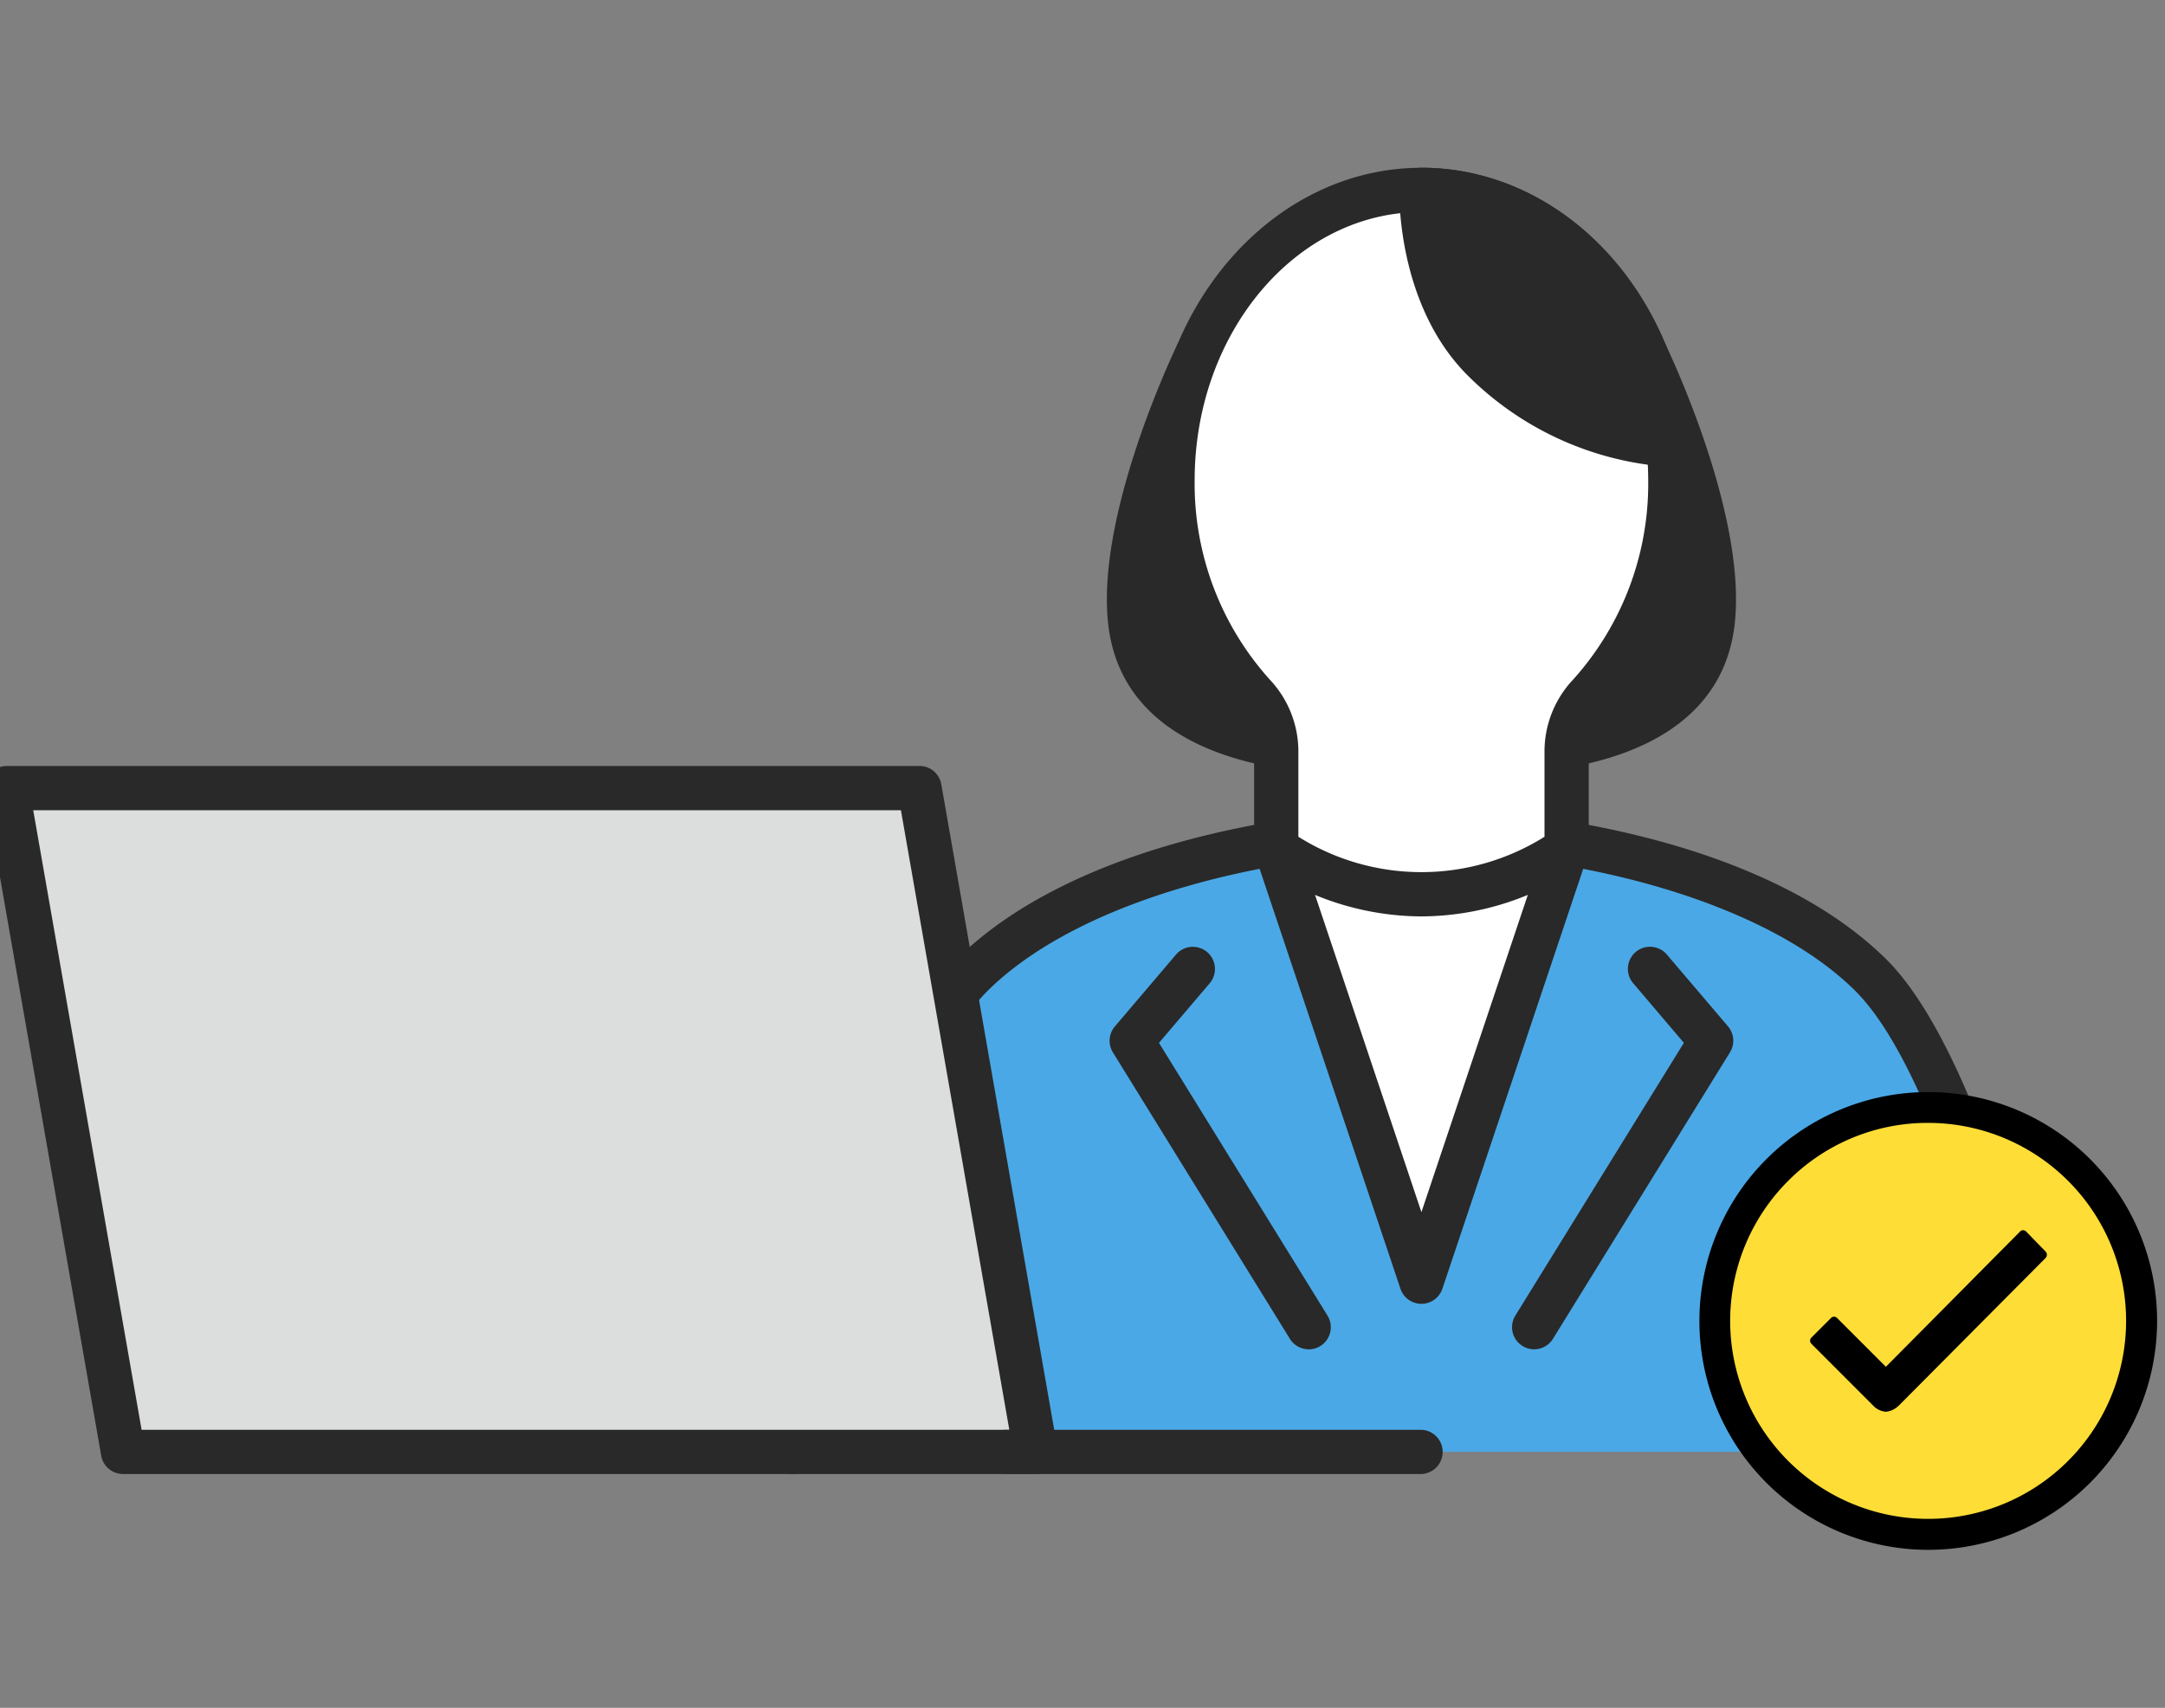
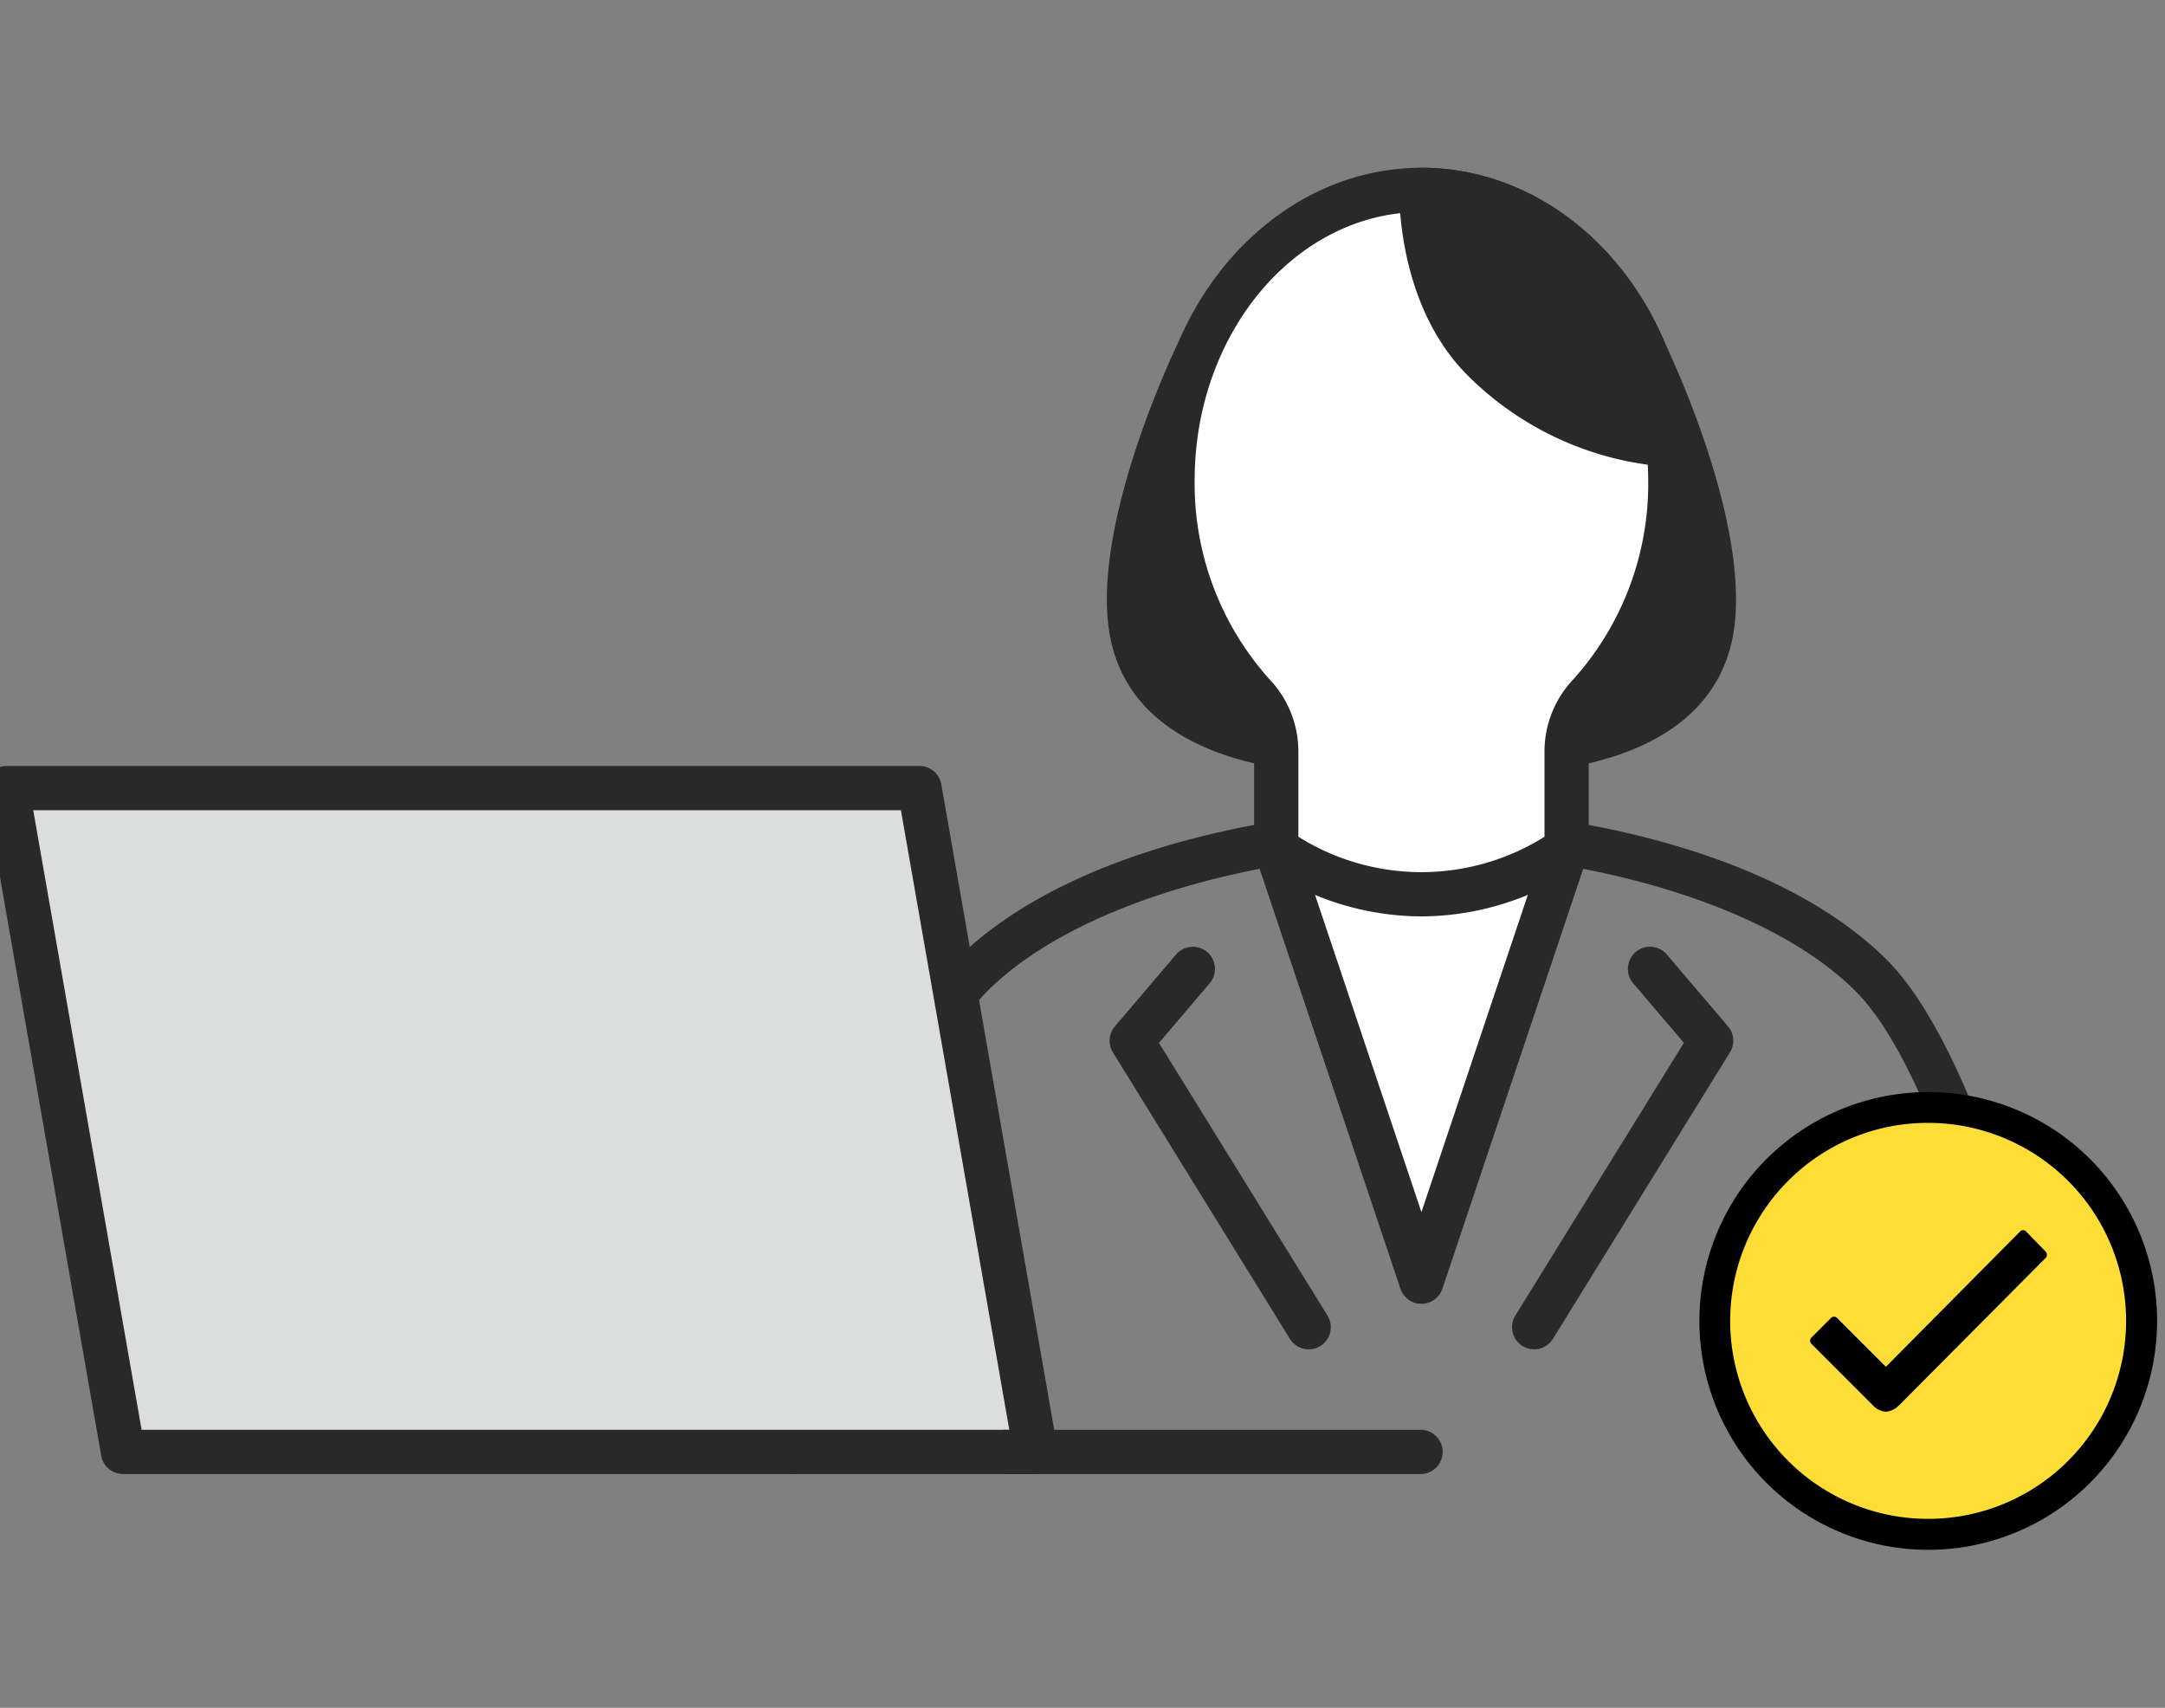
<svg xmlns="http://www.w3.org/2000/svg" width="142" height="112" viewBox="0 0 142 112">
  <rect x="0" y="0" width="142" height="112" fill="#808080" stroke="none" />
  <defs>
    <clipPath id="clip-path">
      <rect id="長方形_13854" data-name="長方形 13854" width="142" height="112" transform="translate(-4562 9007)" fill="#fff" />
    </clipPath>
  </defs>
  <g id="マスクグループ_20" data-name="マスクグループ 20" transform="translate(4562 -9007)" clip-path="url(#clip-path)">
    <g id="グループ_3390" data-name="グループ 3390" transform="translate(-5514.421 418.06)">
      <g id="グループ_3202" data-name="グループ 3202" transform="translate(951.421 8599.939)">
        <g id="グループ_3198" data-name="グループ 3198" transform="translate(51.534 0)">
          <g id="グループ_3196" data-name="グループ 3196" transform="translate(0)">
            <g id="グループ_3192" data-name="グループ 3192" transform="translate(0 42.016)">
              <g id="グループ_3190" data-name="グループ 3190">
-                 <path id="パス_3591" data-name="パス 3591" d="M2227.212,1493.756c-8.583,0-22.411,2.539-29.425,9.432s-11.82,31.315-11.82,31.315h82.49s-4.807-24.423-11.82-31.315S2235.795,1493.756,2227.212,1493.756Z" transform="translate(-2184.515 -1492.305)" fill="#4ba8e6" />
                <path id="パス_3592" data-name="パス 3592" d="M2180.145,1530.133a1.453,1.453,0,0,1-1.426-1.732c.2-1.015,4.977-24.945,12.227-32.07,7.911-7.774,22.857-9.848,30.442-9.848s22.532,2.074,30.442,9.848c7.25,7.125,12.027,31.055,12.227,32.07a1.451,1.451,0,1,1-2.847.56c-.047-.24-4.8-24.061-11.414-30.56-6.3-6.195-19.145-9.016-28.408-9.016s-22.1,2.822-28.408,9.016c-6.617,6.5-11.366,30.321-11.413,30.56A1.452,1.452,0,0,1,2180.145,1530.133Z" transform="translate(-2178.692 -1486.483)" fill="#292929" />
              </g>
              <g id="グループ_3191" data-name="グループ 3191" transform="translate(31.722 1.195)">
                <path id="パス_3593" data-name="パス 3593" d="M2354.478,1528.139l9.523-28.391h-19.046Z" transform="translate(-2343.504 -1498.297)" fill="#fff" />
                <path id="パス_3594" data-name="パス 3594" d="M2348.655,1523.767h0a1.452,1.452,0,0,1-1.376-.99l-9.523-28.391a1.451,1.451,0,0,1,2.752-.923l8.147,24.29,8.147-24.29a1.451,1.451,0,1,1,2.751.923l-9.523,28.391A1.451,1.451,0,0,1,2348.655,1523.767Z" transform="translate(-2337.681 -1492.473)" fill="#292929" />
              </g>
              <path id="パス_3595" data-name="パス 3595" d="M2303.227,1558.355a1.45,1.45,0,0,1-1.236-.689l-11.609-18.784a1.451,1.451,0,0,1,.129-1.7l4.01-4.712a1.451,1.451,0,1,1,2.21,1.881l-3.326,3.907,11.053,17.886a1.451,1.451,0,0,1-1.233,2.214Z" transform="translate(-2267.923 -1522.883)" fill="#292929" />
              <path id="パス_3596" data-name="パス 3596" d="M2423.92,1558.356a1.451,1.451,0,0,1-1.233-2.214l11.053-17.886-3.326-3.908a1.451,1.451,0,0,1,2.21-1.881l4.011,4.712a1.452,1.452,0,0,1,.129,1.7l-11.609,18.784A1.45,1.45,0,0,1,2423.92,1558.356Z" transform="translate(-2373.83 -1522.884)" fill="#292929" />
            </g>
            <g id="グループ_3193" data-name="グループ 3193" transform="translate(22.061 10.776)">
              <path id="パス_3597" data-name="パス 3597" d="M2330.417,1337.181s5.192,10.745,4.393,17.577c-1.094,9.352-15.363,8.465-15.363,8.465h-7.476s-14.269.887-15.363-8.465c-.8-6.832,4.393-17.577,4.393-17.577Z" transform="translate(-2295.075 -1335.73)" fill="#292929" />
              <path id="パス_3598" data-name="パス 3598" d="M2314.685,1358.878c-.561,0-.947-.017-1.1-.026H2306.2c-1.124.062-15.629.658-16.846-9.747-.839-7.169,4.308-17.923,4.528-18.377a1.451,1.451,0,0,1,1.306-.82H2324.6a1.452,1.452,0,0,1,1.306.82c.219.454,5.367,11.208,4.528,18.377C2329.38,1358.125,2318.338,1358.878,2314.685,1358.878Zm-18.569-26.067c-1.15,2.58-4.5,10.67-3.883,15.957.924,7.9,13.7,7.193,13.832,7.185l.09,0h7.476l.09,0c.128.008,12.911.686,13.832-7.185.619-5.3-2.733-13.378-3.882-15.957Z" transform="translate(-2289.258 -1329.908)" fill="#292929" />
            </g>
            <g id="グループ_3194" data-name="グループ 3194" transform="translate(24.921)">
              <path id="パス_3599" data-name="パス 3599" d="M2343.385,1299.882a21.493,21.493,0,0,0-1.253-5.328c-2.529-6.7-8.266-11.38-14.944-11.38-9.016,0-16.325,8.527-16.325,19.046a20.531,20.531,0,0,0,5.323,14.064,5.439,5.439,0,0,1,1.479,3.723v6.379a16.705,16.705,0,0,0,19.045,0v-6.379a5.438,5.438,0,0,1,1.479-3.723,20.531,20.531,0,0,0,5.322-14.064A22.355,22.355,0,0,0,2343.385,1299.882Z" transform="translate(-2309.412 -1281.724)" fill="#fff" />
              <path id="パス_3600" data-name="パス 3600" d="M2321.367,1325a18.441,18.441,0,0,1-10.335-3.229,1.452,1.452,0,0,1-.639-1.2v-6.379a3.975,3.975,0,0,0-1.086-2.729,22.12,22.12,0,0,1-5.716-15.057c0-11.3,7.974-20.5,17.776-20.5,7.079,0,13.477,4.835,16.3,12.318a22.949,22.949,0,0,1,1.339,5.687h0a23.577,23.577,0,0,1,.136,2.491,22.12,22.12,0,0,1-5.716,15.057,3.975,3.975,0,0,0-1.086,2.73v6.379a1.451,1.451,0,0,1-.639,1.2A18.442,18.442,0,0,1,2321.367,1325Zm-8.072-5.223a15.2,15.2,0,0,0,16.143,0v-5.587a6.866,6.866,0,0,1,1.873-4.716,19.194,19.194,0,0,0,4.929-13.071,20.638,20.638,0,0,0-.12-2.186,20.045,20.045,0,0,0-1.167-4.968c-2.394-6.342-7.727-10.441-13.587-10.441-8.2,0-14.874,7.893-14.874,17.594a19.191,19.191,0,0,0,4.93,13.071,6.869,6.869,0,0,1,1.873,4.716Z" transform="translate(-2303.591 -1275.902)" fill="#292929" />
            </g>
            <g id="グループ_3195" data-name="グループ 3195" transform="translate(41.244)">
              <path id="パス_3601" data-name="パス 3601" d="M2392.675,1283.175s-.2,6.826,3.994,11.081a19.061,19.061,0,0,0,12.2,5.627,21.482,21.482,0,0,0-1.253-5.328C2405.09,1287.855,2399.353,1283.175,2392.675,1283.175Z" transform="translate(-2391.222 -1281.724)" fill="#292929" />
              <path id="パス_3602" data-name="パス 3602" d="M2402.978,1295.512a20.643,20.643,0,0,1-13.164-6.06c-4.574-4.642-4.42-11.837-4.411-12.141a1.451,1.451,0,0,1,1.45-1.409c7.078,0,13.477,4.835,16.3,12.318a22.927,22.927,0,0,1,1.338,5.687,1.451,1.451,0,0,1-1.413,1.6Zm-14.6-16.615c.2,2.089.925,5.9,3.5,8.518a17.966,17.966,0,0,0,9.454,4.986,19.718,19.718,0,0,0-.9-3.156C2398.255,1283.458,2393.624,1279.54,2388.379,1278.9Z" transform="translate(-2385.4 -1275.902)" fill="#292929" />
            </g>
          </g>
        </g>
        <g id="グループ_3201" data-name="グループ 3201" transform="translate(0 39.231)">
          <g id="グループ_3199" data-name="グループ 3199" transform="translate(0 0)">
            <path id="パス_3603" data-name="パス 3603" d="M1995.159,1523.328H1935.3l-7.617-43.533h59.858Z" transform="translate(-1926.233 -1478.344)" fill="#dcdddd" />
            <path id="パス_3604" data-name="パス 3604" d="M1989.337,1518.957H1929.48a1.451,1.451,0,0,1-1.43-1.2l-7.617-43.533a1.451,1.451,0,0,1,1.429-1.7h59.858a1.451,1.451,0,0,1,1.429,1.2l7.617,43.533a1.451,1.451,0,0,1-1.43,1.7Zm-58.638-2.9h56.912l-7.11-40.631h-56.911Z" transform="translate(-1920.411 -1472.522)" fill="#292929" />
          </g>
          <path id="パス_3605" data-name="パス 3605" d="M2277.7,1693.606H2250.5a1.451,1.451,0,1,1,0-2.9H2277.7a1.451,1.451,0,0,1,0,2.9Z" transform="translate(-2183.474 -1647.171)" fill="#292929" />
        </g>
      </g>
      <g id="グループ_3203" data-name="グループ 3203" transform="translate(1063.882 8660.553)">
        <circle id="楕円形_164" data-name="楕円形 164" cx="13.779" cy="13.779" r="13.779" transform="translate(1.263 1.342)" fill="#ffdd37" />
        <g id="Icon_ionic-ios-checkmark-circle-outline" data-name="Icon ionic-ios-checkmark-circle-outline" transform="translate(0)">
          <path id="パス_3607" data-name="パス 3607" d="M25.891,13.6l-1.27-1.306a.273.273,0,0,0-.2-.087h0a.262.262,0,0,0-.2.087l-8.8,8.869-3.2-3.2a.279.279,0,0,0-.4,0l-1.284,1.284a.288.288,0,0,0,0,.411l4.041,4.041a1.278,1.278,0,0,0,.844.411,1.339,1.339,0,0,0,.837-.4h.007l9.648-9.7A.308.308,0,0,0,25.891,13.6Z" transform="translate(-3.189 -3.143)" />
          <path id="パス_3608" data-name="パス 3608" d="M18.385,5.4A12.984,12.984,0,1,1,9.2,9.2a12.9,12.9,0,0,1,9.186-3.8m0-2.021a15.01,15.01,0,1,0,15.01,15.01,15.007,15.007,0,0,0-15.01-15.01Z" transform="translate(-3.375 -3.375)" />
        </g>
      </g>
    </g>
  </g>
</svg>